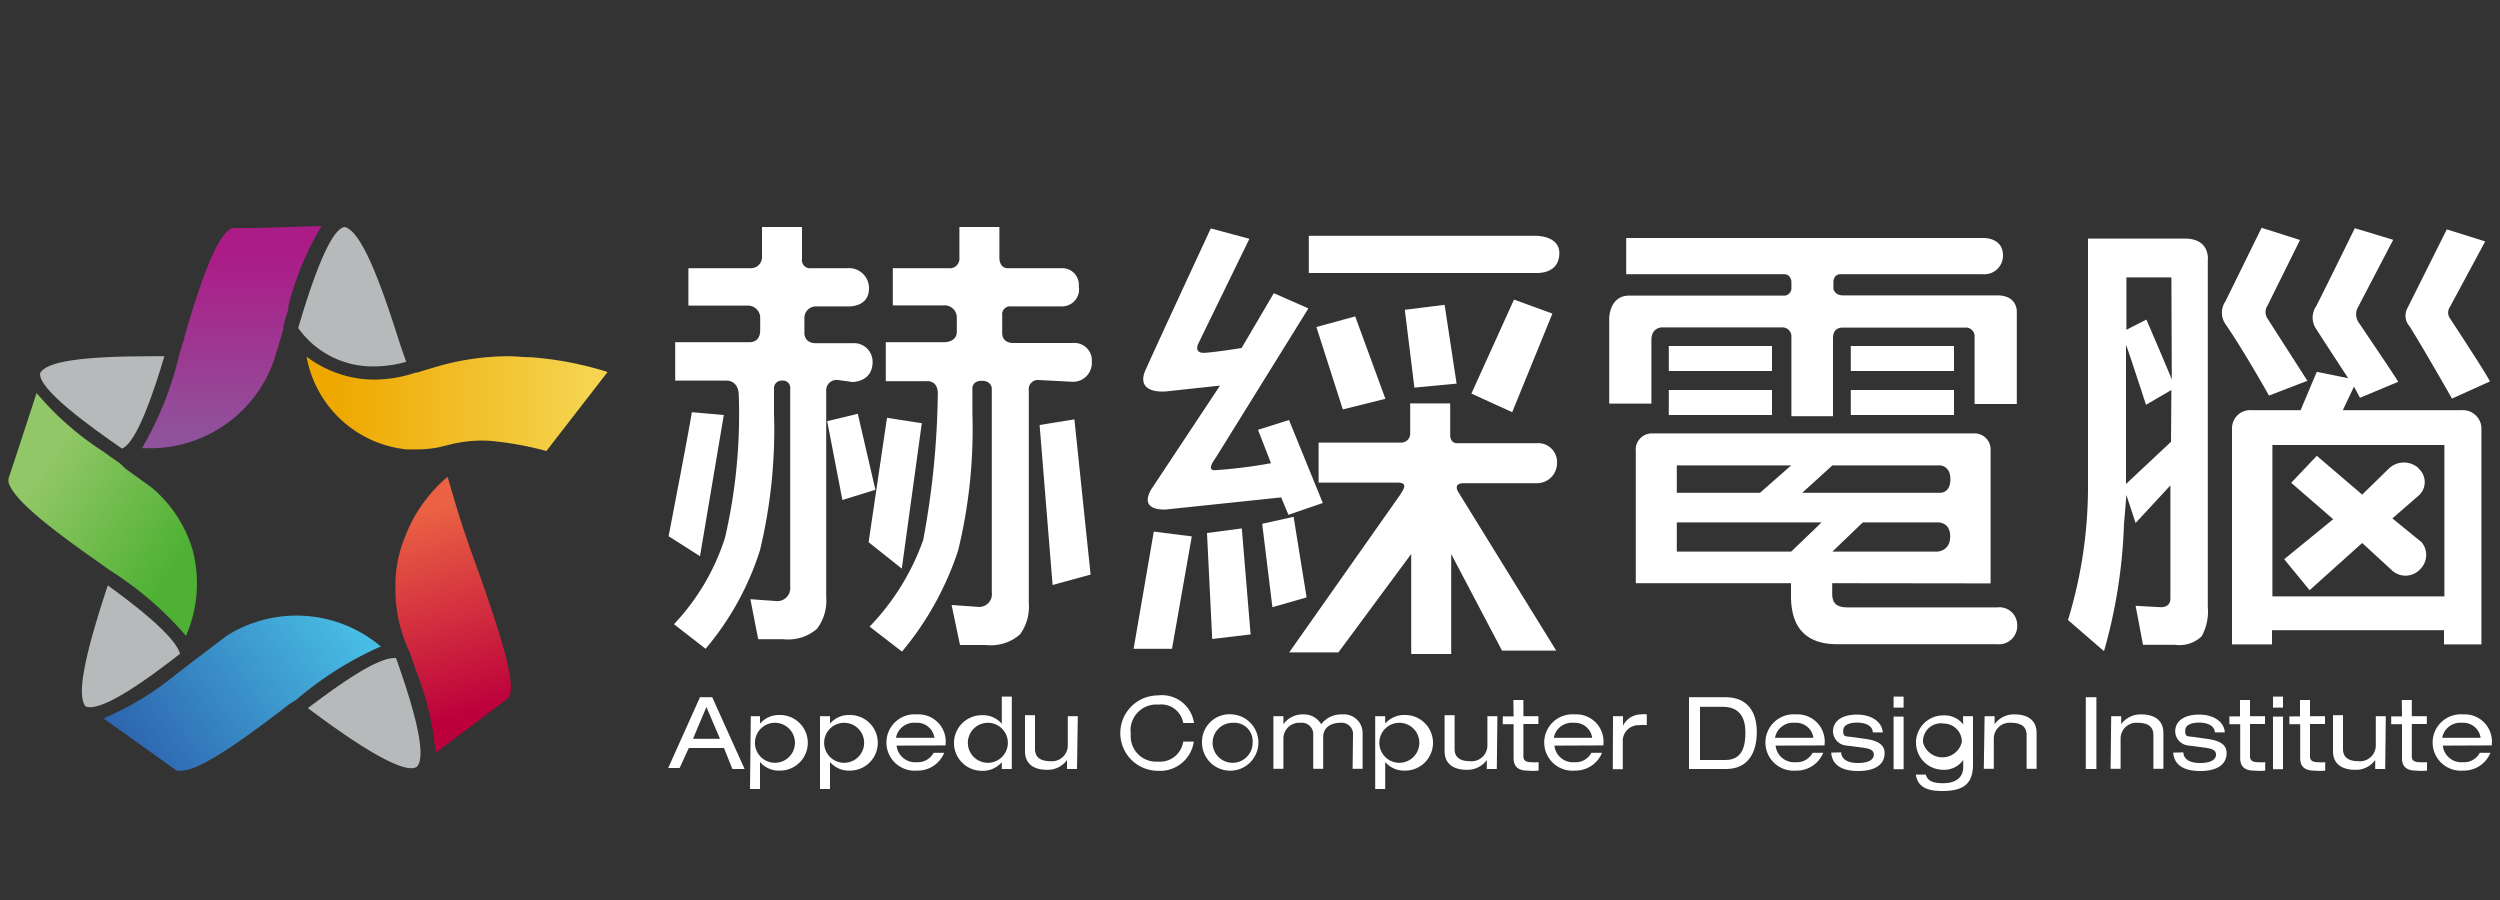
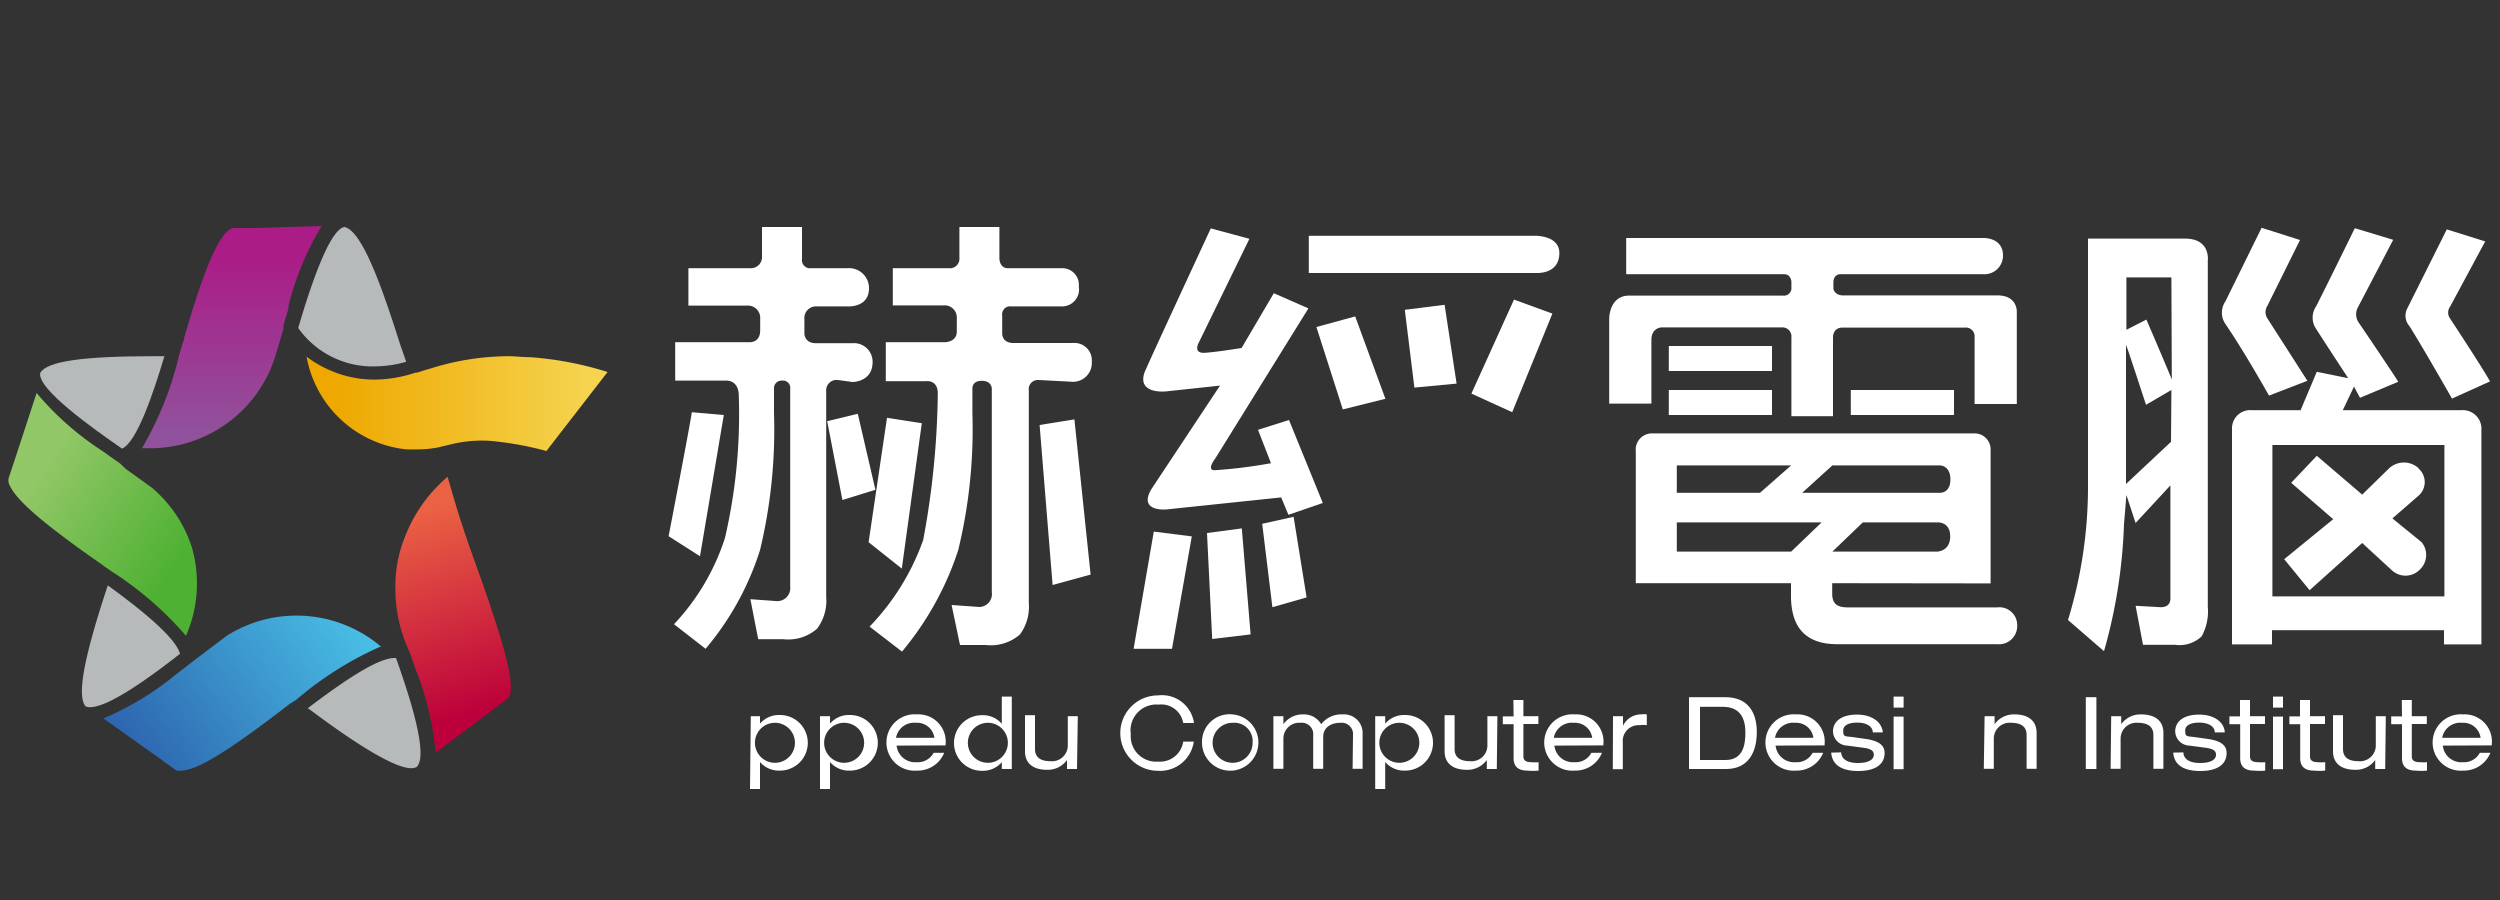
<svg xmlns="http://www.w3.org/2000/svg" id="圖層_1" data-name="圖層 1" viewBox="0 0 125 45">
  <rect x="0" y="0" width="125" height="45" fill="#333333" stroke="none" />
  <defs>
    <style>.cls-1{fill:url(#linear-gradient);}.cls-2{fill:#b7babb;}.cls-3{fill:url(#linear-gradient-2);}.cls-4{fill:url(#linear-gradient-3);}.cls-5{fill:url(#linear-gradient-4);}.cls-6{fill:url(#linear-gradient-5);}.cls-7{fill:#fff;}</style>
    <linearGradient id="linear-gradient" x1="2.11" y1="23.47" x2="9.04" y2="28.02" gradientUnits="userSpaceOnUse">
      <stop offset="0" stop-color="#92c767" />
      <stop offset="1" stop-color="#4eb133" />
    </linearGradient>
    <linearGradient id="linear-gradient-2" x1="20.64" y1="25.77" x2="23.67" y2="35.73" gradientUnits="userSpaceOnUse">
      <stop offset="0" stop-color="#ea6143" />
      <stop offset="1" stop-color="#bc003b" />
    </linearGradient>
    <linearGradient id="linear-gradient-3" x1="17.34" y1="30.48" x2="6.62" y2="37.95" gradientUnits="userSpaceOnUse">
      <stop offset="0" stop-color="#48bee5" />
      <stop offset="1" stop-color="#2d64ae" />
    </linearGradient>
    <linearGradient id="linear-gradient-4" x1="11.64" y1="12.8" x2="11.64" y2="21.81" gradientUnits="userSpaceOnUse">
      <stop offset="0" stop-color="#ab1c87" />
      <stop offset="1" stop-color="#90529c" />
    </linearGradient>
    <linearGradient id="linear-gradient-5" x1="29.41" y1="20.23" x2="16.73" y2="20.23" gradientUnits="userSpaceOnUse">
      <stop offset="0" stop-color="#f5d44f" />
      <stop offset="1" stop-color="#eea800" />
    </linearGradient>
  </defs>
  <title>appedu</title>
  <path class="cls-1" d="M9.6,27.39a6.51,6.51,0,0,0-2-3l-.9-.65-.41-.29h0L6,23.17H6l-.1-.07-.39-.27-.2-.15L5,22.47a14.68,14.68,0,0,1-3.17-2.82L.76,22.92l-.14.42v0l-.19.57h0a.69.69,0,0,0,0,.22c.23.74,1.53,1.9,4.37,3.89l.16.11.29.21.3.21a17.11,17.11,0,0,1,3.75,3.24l0,0A6.54,6.54,0,0,0,9.6,27.39Z" />
  <path class="cls-2" d="M9,32.69q-.27-1-3.61-3.42l-.05.15c-1.16,3.52-1.49,5.35-1.07,5.89a.45.45,0,0,0,.22.05C5.38,35.36,7.22,34.08,9,32.69Z" />
  <path class="cls-2" d="M6.1,22.43c.74-.3,1.58-2.81,2.12-4.62H7.7c-3.61,0-5.37.26-5.69.84C1.86,19.44,4.58,21.38,6.1,22.43Z" />
  <path class="cls-2" d="M14.91,16.4a4.56,4.56,0,0,0,3.81,1.92,5.88,5.88,0,0,0,1.59-.23L20,17.2l-.14-.44c-.83-2.59-1.79-5.24-2.64-5.41C16.44,11.49,15.46,14.53,14.91,16.4Z" />
  <path class="cls-2" d="M19.8,32.9h-.07c-.85,0-2.53,1.14-4.34,2.51l.17.12c2.68,2,4.29,2.88,5,2.88a.59.59,0,0,0,.27-.06C21.46,37.77,20.42,34.64,19.8,32.9Z" />
  <path class="cls-3" d="M24.11,29.11c-.95-2.61-1.18-3.38-1.55-4.65l-.18-.62,0,0a7.38,7.38,0,0,0-2.13,3,6.45,6.45,0,0,0-.48,2.51s0,.07,0,.11,0,.08,0,.12,0,0,0,0a7.37,7.37,0,0,0,.7,3l.12.33.19.56a14.46,14.46,0,0,1,1,4.17l2.12-1.59.62-.47.37-.28.5-.37h0C25.91,34.41,25,31.69,24.11,29.11Z" />
  <path class="cls-4" d="M14.84,30.78a6.51,6.51,0,0,0-3.49,1l-.89.67-.39.3h0L9.73,33h0l-.1.08-.37.29-.2.15-.26.2a14.66,14.66,0,0,1-3.63,2.2l2.81,2,.36.26h0l.49.35h0a.64.64,0,0,0,.22,0c.77,0,2.26-.91,5-3l.15-.12.29-.22L14.8,35A17.14,17.14,0,0,1,19,32.34l.06,0A6.53,6.53,0,0,0,14.84,30.78Z" />
  <path class="cls-5" d="M12.75,11.4H11.67c-.63.11-1.4,1.8-2.46,5.49,0,.07,0,.13-.06.2l-.1.35-.1.35a16.92,16.92,0,0,1-1.85,4.62l.32,0h.28a6.56,6.56,0,0,0,6-4.4l.16-.52.19-.63v0l.12-.42h0l0-.16.12-.42.13-.42,0-.14a14.5,14.5,0,0,1,1.66-4Z" />
  <path class="cls-6" d="M26.51,17.86c-.37,0-.73-.05-1.09-.05a13.1,13.1,0,0,0-3.81.59l-.44.13-.31.1h0l-.07,0-.26.08a6.58,6.58,0,0,1-1.8.27,5.51,5.51,0,0,1-2.17-.44,5.63,5.63,0,0,1-1-.54l-.23-.16a.18.18,0,0,1,0,0,5.67,5.67,0,0,0,5,4.63c.19,0,.38,0,.58,0a5.58,5.58,0,0,0,1-.1l.66-.16h0a6.63,6.63,0,0,1,1.9-.17,16.37,16.37,0,0,1,2.85.51l3.06-3.95A16.88,16.88,0,0,0,26.51,17.86Z" />
-   <path class="cls-7" d="M36.2,37.4H34.44l-.46,1h-.57L35,34.86h.61l1.62,3.59h-.61Zm-.88-2.05-.67,1.59H36Z" />
  <path class="cls-7" d="M37.54,35.81H38v.37h0a1.26,1.26,0,0,1,1-.43,1.39,1.39,0,1,1,0,2.78,1.24,1.24,0,0,1-1-.43h0v1.35h-.5Zm1.45.36a1,1,0,1,0,0,1.94,1,1,0,0,0,0-1.94Z" />
  <path class="cls-7" d="M41,35.81h.5v.37h0a1.25,1.25,0,0,1,1-.43,1.39,1.39,0,1,1,0,2.78,1.24,1.24,0,0,1-1-.43h0v1.35H41Zm1.45.36a1,1,0,1,0,0,1.94,1,1,0,0,0,0-1.94Z" />
  <path class="cls-7" d="M44.83,37.28a.93.93,0,0,0,1,.83.89.89,0,0,0,.85-.47h.53a1.43,1.43,0,0,1-1.36.89,1.41,1.41,0,1,1,0-2.81,1.36,1.36,0,0,1,1.43,1.49v.06Zm1.89-.39a.87.87,0,0,0-.92-.75.92.92,0,0,0-1,.75Z" />
  <path class="cls-7" d="M50.09,38.11h0a1.25,1.25,0,0,1-1,.43,1.39,1.39,0,1,1,0-2.78,1.24,1.24,0,0,1,1,.43h0V34.83h.5v3.62h-.5Zm-.94,0a1,1,0,1,0,0-1.94,1,1,0,0,0,0,1.94Z" />
  <path class="cls-7" d="M53.85,38.45h-.5V38h0a1.18,1.18,0,0,1-1,.49c-.63,0-1.1-.27-1.1-.93v-1.8h.5v1.69c0,.39.24.61.78.61a.79.79,0,0,0,.86-.78V35.81h.5Z" />
  <path class="cls-7" d="M59.16,36.15a1.11,1.11,0,0,0-1.23-.92,1.29,1.29,0,0,0-1.39,1.47,1.27,1.27,0,0,0,1.36,1.38,1.17,1.17,0,0,0,1.26-1h.53a1.7,1.7,0,0,1-1.79,1.46,1.88,1.88,0,0,1,0-3.77,1.62,1.62,0,0,1,1.8,1.38Z" />
  <path class="cls-7" d="M61.63,35.72a1.41,1.41,0,1,1-1.53,1.41A1.38,1.38,0,0,1,61.63,35.72Zm0,.42a1,1,0,1,0,1,1A.92.92,0,0,0,61.63,36.14Z" />
  <path class="cls-7" d="M67.65,36.77a.57.57,0,0,0-.63-.63c-.46,0-.86.22-.86.71v1.59h-.5V36.77a.57.57,0,0,0-.63-.63.79.79,0,0,0-.86.78v1.52h-.5V35.81h.5v.4h0a1.18,1.18,0,0,1,1-.49,1,1,0,0,1,.89.49,1.27,1.27,0,0,1,1.07-.49.93.93,0,0,1,1,.93v1.79h-.5Z" />
  <path class="cls-7" d="M68.76,35.81h.5v.37h0a1.25,1.25,0,0,1,1-.43,1.39,1.39,0,1,1,0,2.78,1.24,1.24,0,0,1-1-.43h0v1.35h-.5Zm1.45.36a1,1,0,1,0,0,1.94,1,1,0,0,0,0-1.94Z" />
  <path class="cls-7" d="M74.84,38.45h-.5V38h0a1.19,1.19,0,0,1-1,.49c-.63,0-1.11-.27-1.11-.93v-1.8h.5v1.69c0,.39.24.61.78.61a.79.79,0,0,0,.86-.78V35.81h.5Z" />
  <path class="cls-7" d="M75.67,35h.5v.81h.75v.39h-.75v1.62c0,.22.15.29.41.29a2.21,2.21,0,0,0,.35,0v.42a2.85,2.85,0,0,1-.56,0c-.5,0-.69-.24-.69-.62V36.21h-.54v-.39h.54Z" />
  <path class="cls-7" d="M77.72,37.28a.93.93,0,0,0,1,.83.89.89,0,0,0,.85-.47h.53a1.43,1.43,0,0,1-1.36.89,1.41,1.41,0,1,1,0-2.81,1.36,1.36,0,0,1,1.43,1.49v.06Zm1.89-.39a.87.87,0,0,0-.92-.75.92.92,0,0,0-1,.75Z" />
  <path class="cls-7" d="M80.65,35.81h.5v.48h0a1,1,0,0,1,.9-.57,1,1,0,0,1,.29,0v.54a1.15,1.15,0,0,0-.36,0,.79.79,0,0,0-.84.86v1.34h-.5Z" />
  <path class="cls-7" d="M84.45,34.86h1.82c1.08,0,1.57.7,1.57,1.74s-.44,1.85-1.54,1.85H84.45ZM86.27,38c.87,0,1-.73,1-1.37s-.21-1.29-1.13-1.29H85V38Z" />
  <path class="cls-7" d="M88.78,37.28a.93.93,0,0,0,1,.83.89.89,0,0,0,.85-.47h.53a1.43,1.43,0,0,1-1.36.89,1.41,1.41,0,1,1,0-2.81,1.36,1.36,0,0,1,1.43,1.49v.06Zm1.89-.39a.87.87,0,0,0-.92-.75.92.92,0,0,0-1,.75Z" />
  <path class="cls-7" d="M92.06,37.62c0,.24.19.53.83.53s.8-.23.8-.41-.1-.29-.5-.35l-.83-.11a.73.73,0,0,1-.71-.7c0-.54.46-.85,1.2-.85s1.25.37,1.29.89h-.5c0-.27-.27-.49-.79-.49-.32,0-.69.09-.69.4s.08.28.44.32l.71.1c.66.1.92.33.92.7,0,.61-.52.9-1.32.9-.6,0-1.29-.16-1.35-.92Z" />
  <path class="cls-7" d="M94.68,34.83h.5v.55h-.5Zm0,1h.5v2.63h-.5Z" />
-   <path class="cls-7" d="M98.15,35.81h.5v2.41c0,.95-.45,1.33-1.53,1.33-.57,0-1.22-.09-1.33-.82h.5c.1.34.39.43.87.43.71,0,1-.36,1-.79V38h0a1.16,1.16,0,0,1-1,.49,1.36,1.36,0,1,1,0-2.72,1.19,1.19,0,0,1,1,.45h0Zm-1,.36a.9.9,0,0,0-1,.94,1,1,0,0,0,1.94,0A.9.9,0,0,0,97.18,36.18Z" />
  <path class="cls-7" d="M99.23,35.81h.5v.4h0a1.18,1.18,0,0,1,1-.49c.63,0,1.1.27,1.1.93v1.79h-.5V36.75c0-.39-.24-.61-.78-.61a.79.79,0,0,0-.86.78v1.52h-.5Z" />
  <path class="cls-7" d="M104.29,34.86h.53v3.59h-.53Z" />
  <path class="cls-7" d="M105.56,35.81h.5v.4h0a1.19,1.19,0,0,1,1-.49c.63,0,1.11.27,1.11.93v1.79h-.5V36.75c0-.39-.24-.61-.78-.61a.79.79,0,0,0-.86.78v1.52h-.5Z" />
  <path class="cls-7" d="M109.17,37.62c0,.24.19.53.83.53s.8-.23.8-.41-.1-.29-.5-.35l-.83-.11a.73.73,0,0,1-.71-.7c0-.54.46-.85,1.2-.85s1.25.37,1.28.89h-.5c0-.27-.27-.49-.79-.49-.32,0-.69.09-.69.4s.08.28.44.32l.71.1c.66.1.92.33.92.7,0,.61-.52.9-1.32.9-.6,0-1.29-.16-1.35-.92Z" />
  <path class="cls-7" d="M112,35h.5v.81h.75v.39h-.75v1.62c0,.22.15.29.41.29a2.2,2.2,0,0,0,.35,0v.42a2.86,2.86,0,0,1-.56,0c-.5,0-.69-.24-.69-.62V36.21h-.54v-.39H112Z" />
  <path class="cls-7" d="M113.65,34.83h.5v.55h-.5Zm0,1h.5v2.63h-.5Z" />
  <path class="cls-7" d="M115,35h.5v.81h.75v.39h-.75v1.62c0,.22.15.29.41.29a2.21,2.21,0,0,0,.35,0v.42a2.85,2.85,0,0,1-.56,0c-.5,0-.69-.24-.69-.62V36.21h-.54v-.39H115Z" />
  <path class="cls-7" d="M119.26,38.45h-.5V38h0a1.18,1.18,0,0,1-1,.49c-.63,0-1.11-.27-1.11-.93v-1.8h.5v1.69c0,.39.24.61.78.61a.79.79,0,0,0,.86-.78V35.81h.5Z" />
  <path class="cls-7" d="M120.09,35h.5v.81h.75v.39h-.75v1.62c0,.22.15.29.41.29a2.21,2.21,0,0,0,.35,0v.42a2.86,2.86,0,0,1-.56,0c-.5,0-.69-.24-.69-.62V36.21h-.54v-.39h.54Z" />
  <path class="cls-7" d="M122.14,37.28a.93.93,0,0,0,1,.83.89.89,0,0,0,.85-.47h.53a1.43,1.43,0,0,1-1.36.89,1.41,1.41,0,1,1,0-2.81,1.36,1.36,0,0,1,1.43,1.49v.06Zm1.89-.39a.87.87,0,0,0-.92-.75.92.92,0,0,0-1,.75Z" />
  <path class="cls-7" d="M36.19,20.75,35,27.81l-1.57-1s1.12-5.8,1.16-6.2ZM41.89,19a.52.52,0,0,0-.58.56V29.85a2.33,2.33,0,0,1-.46,1.59,2.2,2.2,0,0,1-1.69.52H37.91l-.39-2,1.25.09a.65.65,0,0,0,.74-.72V19.45a.37.37,0,0,0-.42-.42.38.38,0,0,0-.39.42c0,.49,0,.46,0,.74v.46A25.8,25.8,0,0,1,38,27.51a14.37,14.37,0,0,1-2.72,4.93l-1.58-1.23a11.32,11.32,0,0,0,2.55-4.32,27.35,27.35,0,0,0,.69-7.09c0-.82-.63-.77-.63-.77H33.76V17.11h3.69s.56.06.56-.6v-.6a.61.61,0,0,0-.59-.63h-3V13.41h3.14a.55.55,0,0,0,.54-.57V11.35h2v1.59a.41.41,0,0,0,.47.47h1.79a1,1,0,0,1,1.09,1c0,1-1.09.91-1.09.91H40.83a.58.58,0,0,0-.61.63v.73s0,.48.57.48h1.84a.93.93,0,0,1,1,.94c0,1-1,1-1,1Zm1.88,5.49L42.12,25l-.76-3.94,1.53-.37Zm2.32-3.33-1,7.27-1.66-1.32.92-6.22ZM51.93,19a.46.46,0,0,0-.49.53V30.15A2.34,2.34,0,0,1,51,31.72a2.21,2.21,0,0,1-1.71.53H48l-.42-2,1.27.09a.64.64,0,0,0,.74-.72V19.43s0-.39-.5-.39-.47.39-.47.39v1.23a25.64,25.64,0,0,1-.71,6.85,15.3,15.3,0,0,1-2.81,5.07l-1.62-1.25A12,12,0,0,0,46.16,27a42,42,0,0,0,.73-7.32c0-.72-.6-.62-.6-.62h-2V17.11h2.95s.6,0,.6-.53v-.66a.61.61,0,0,0-.67-.65H44.64V13.41h2.79a.48.48,0,0,0,.54-.53V11.35h2v1.57s0,.49.42.49h2.69a.83.83,0,0,1,.86.91.85.85,0,0,1-.86,1H50.57a.4.4,0,0,0-.46.45v.88c0,.56.61.5.61.5h2.93a.87.87,0,0,1,.94.94.94.94,0,0,1-.94,1Zm.7,10.25-.65-8,1.74-.28.81,7.76Z" />
  <polygon class="cls-7" points="59.59 26.82 58.6 32.44 56.68 32.44 57.69 26.58 59.59 26.82" />
  <path class="cls-7" d="M63.69,14.66l1.73.76-4.66,7.51s-.48.61,0,.58a24.91,24.91,0,0,0,2.79-.35l-.65-1.67L64.45,21l1.69,4.15-1.72.59-.36-.87-5.72.6s-1.44.15-.78-1L61,19.28l-2.7.29s-1.44.16-1.08-.93c0-.07,3.32-7.22,3.32-7.22l1.93.52-2.55,5.23s-.27.51.33.47,1.83-.24,1.83-.24" />
  <polygon class="cls-7" points="60.61 31.95 60.35 26.65 62.09 26.42 62.53 31.72 60.61 31.95" />
  <polygon class="cls-7" points="63.62 30.36 63.11 26.19 64.68 25.84 65.33 29.87 63.62 30.36" />
  <path class="cls-7" d="M65.44,13.65V11.79H76.82s1.15,0,1.15.86c0,1.08-1.15,1-1.15,1Z" />
-   <path class="cls-7" d="M69.87,24.13H65.93v-2h4.14a.45.45,0,0,0,.44-.46V20.17h2v1.61s0,.38.34.38h4a.94.94,0,0,1,1,1,1,1,0,0,1-1,1s-3.08,0-3.66,0-.27.45-.27.45l4.89,7.92H75.1l-2.54-4.83v5h-2v-5l-3.64,4.92H64.46L70,24.75C70.19,24.45,70.42,24.13,69.87,24.13Z" />
  <polygon class="cls-7" points="67.14 20.47 65.82 16.35 67.76 15.82 69.27 19.94 67.14 20.47" />
  <polygon class="cls-7" points="70.72 19.38 70.24 15.49 72.23 15.24 72.83 19.18 70.72 19.38" />
  <polygon class="cls-7" points="77.62 15.68 75.61 20.61 73.57 19.68 75.7 14.98 77.62 15.68" />
  <rect class="cls-7" x="83.44" y="19.5" width="5.16" height="1.25" />
-   <rect class="cls-7" x="92.54" y="17.3" width="5.16" height="1.25" />
  <path class="cls-7" d="M99.53,29.17V22.51a.8.8,0,0,0-.78-.84H82.58a.81.81,0,0,0-.79.9v6.59h7.76v.64q0,2.41,2.31,2.41h8a.91.91,0,0,0,1-.93.89.89,0,0,0-1-.91H92.4c-.52,0-.79-.16-.79-.69v-.52Zm-2.66-1.59H91.62l1.52-1.46h3.73s.64-.05.64.7S96.86,27.58,96.86,27.58Zm-5.25-4.31H97s.52,0,.52.7-.52.67-.52.67H90.11Zm-7.78,0h5.72L88,24.64H83.84Zm5.72,4.31H83.84V26.12h7.24Z" />
  <path class="cls-7" d="M99.87,14.77H92.16c-.44,0-.49-.33-.49-.33v-.35s0-.38.36-.38h7.12a.93.93,0,0,0,1-.93c0-.93-1-.88-1-.88H81.31v1.81h7.9c.33,0,.36.36.36.36v.31a.37.37,0,0,1-.41.4h-7.7c-1,0-1,1.14-1,1.14v4.26h2.11V17c0-.64.53-.63.53-.63h6a.45.45,0,0,1,.47.5v3.94h2.08V16.9c0-.57.49-.52.49-.52h6.1a.44.44,0,0,1,.49.48v3.34h2.11V15.61S100.9,14.77,99.87,14.77Z" />
  <rect class="cls-7" x="83.44" y="17.3" width="5.16" height="1.25" />
  <rect class="cls-7" x="92.54" y="19.5" width="5.16" height="1.25" />
  <path class="cls-7" d="M106.32,24.75q-.07.88-.12,1.44a26.21,26.21,0,0,1-1,6.37L103.4,31a22.76,22.76,0,0,0,1-6.53q0-2.16,0-3.53t0-1.61V11.93h4.85c1.29,0,1.14,1.1,1.14,1.1V30.34a2.57,2.57,0,0,1-.31,1.48,1.61,1.61,0,0,1-1.33.42h-1.6l-.37-1.95,1.25.07c.32,0,.49-.15.49-.44V24.27l-1.74,1.88Zm2.25-10.88h-2.25v2.62l1-.51s1.18,2.74,1.27,3Zm0,5.63-1.27.74s-.93-2.86-1-3V24.2l2.25-2.11Zm2.7-3.3a1,1,0,0,1,0-1.13l1.81-3.68L115,12l-1.63,3.29a.58.58,0,0,0,0,.63l2,3.12-1.92.74S112.2,17.55,111.27,16.2ZM118,19.89l-.3-.56-.56,1.18h5.93a.93.93,0,0,1,1,1V32.22h-1.87v-.71h-8.6v.71h-2V21.43a.91.91,0,0,1,1-.92h2.43l.81-1.92,1.57.32s-1.31-2-1.6-2.46a1,1,0,0,1,0-1.14c.64-1.26,1.93-3.9,1.93-3.9l1.92.58-1.75,3.35a.73.73,0,0,0,0,.75s1.92,2.83,2,3Zm4.22,2.36h-8.6v7.57h8.6Zm-1.3,1.17a.9.9,0,0,1,0,1.37l-1.3,1.13,1.46,1.19a1,1,0,0,1-.06,1.34,1,1,0,0,1-1.42.07l-1.49-1.37-2.63,2.36-1.27-1.55,2.45-2-2.1-1.82,1.28-1.35,2.27,1.94,1.32-1.29A1.09,1.09,0,0,1,120.94,23.42Zm-.48-7.15a.8.8,0,0,1-.1-.8l2-4,1.92.6-1.76,3.27a.5.5,0,0,0,0,.58s1.68,2.55,2,3.15l-1.9.86S121.18,17.43,120.45,16.27Z" />
</svg>